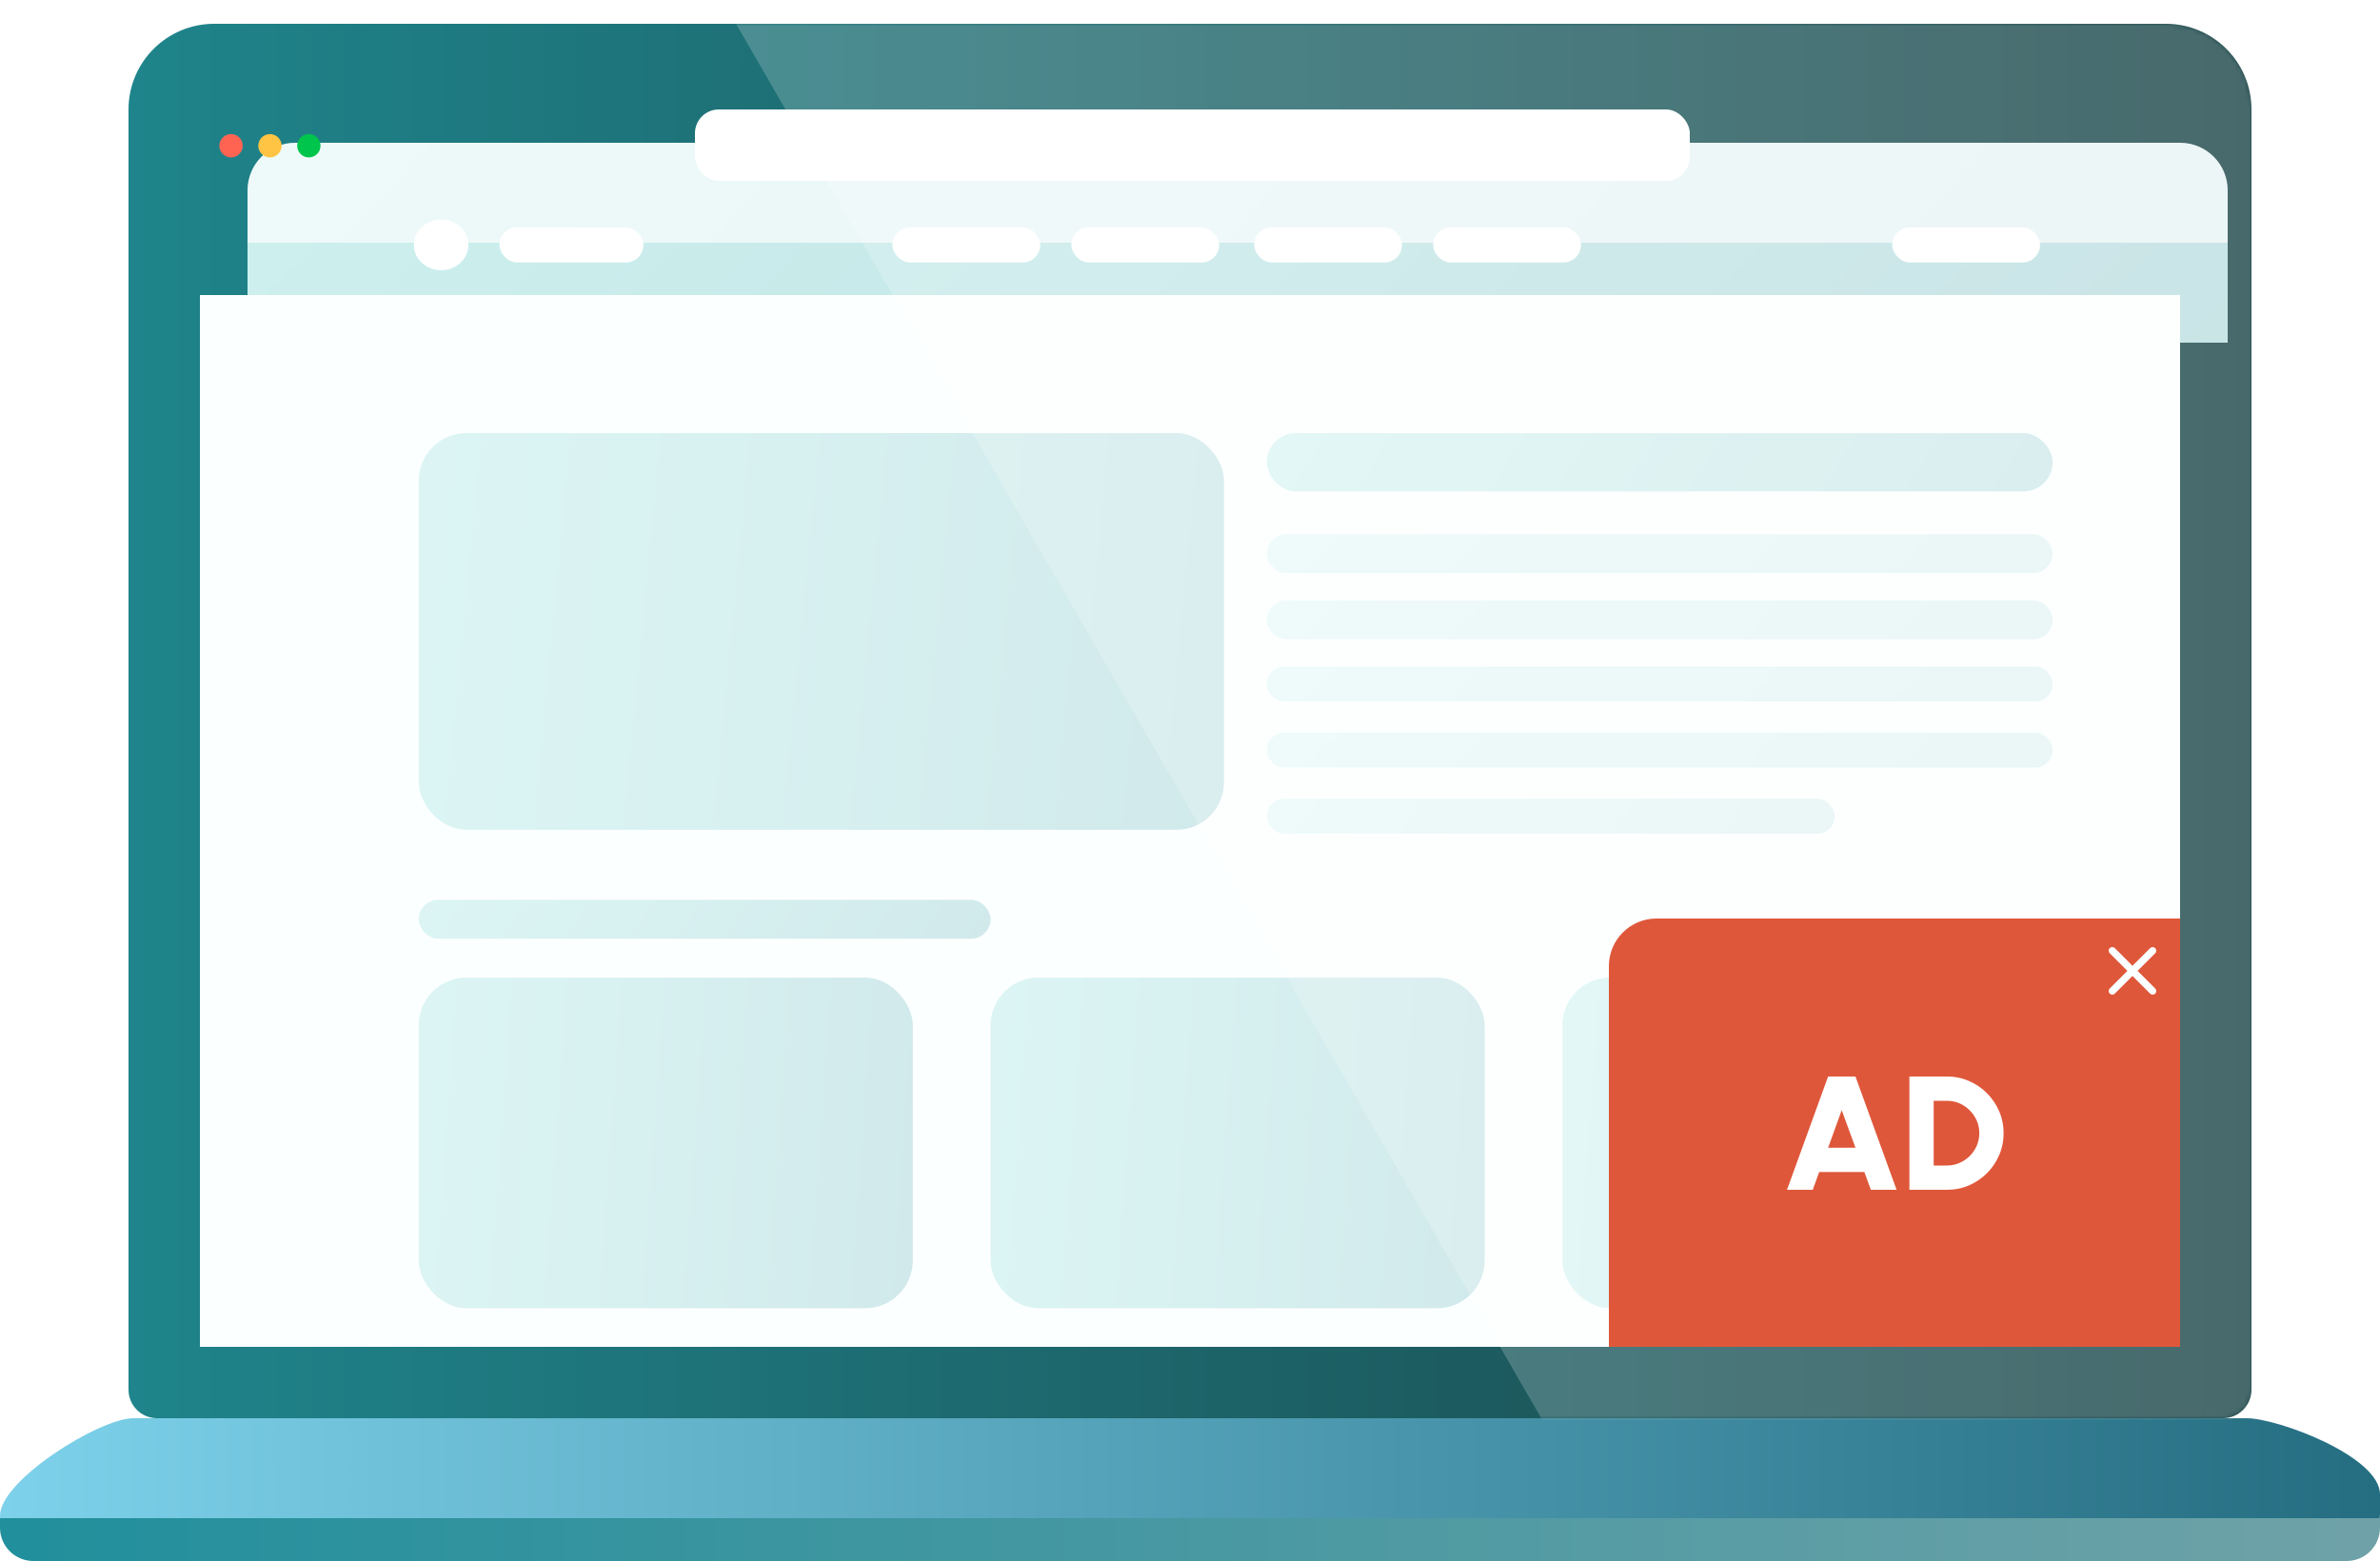
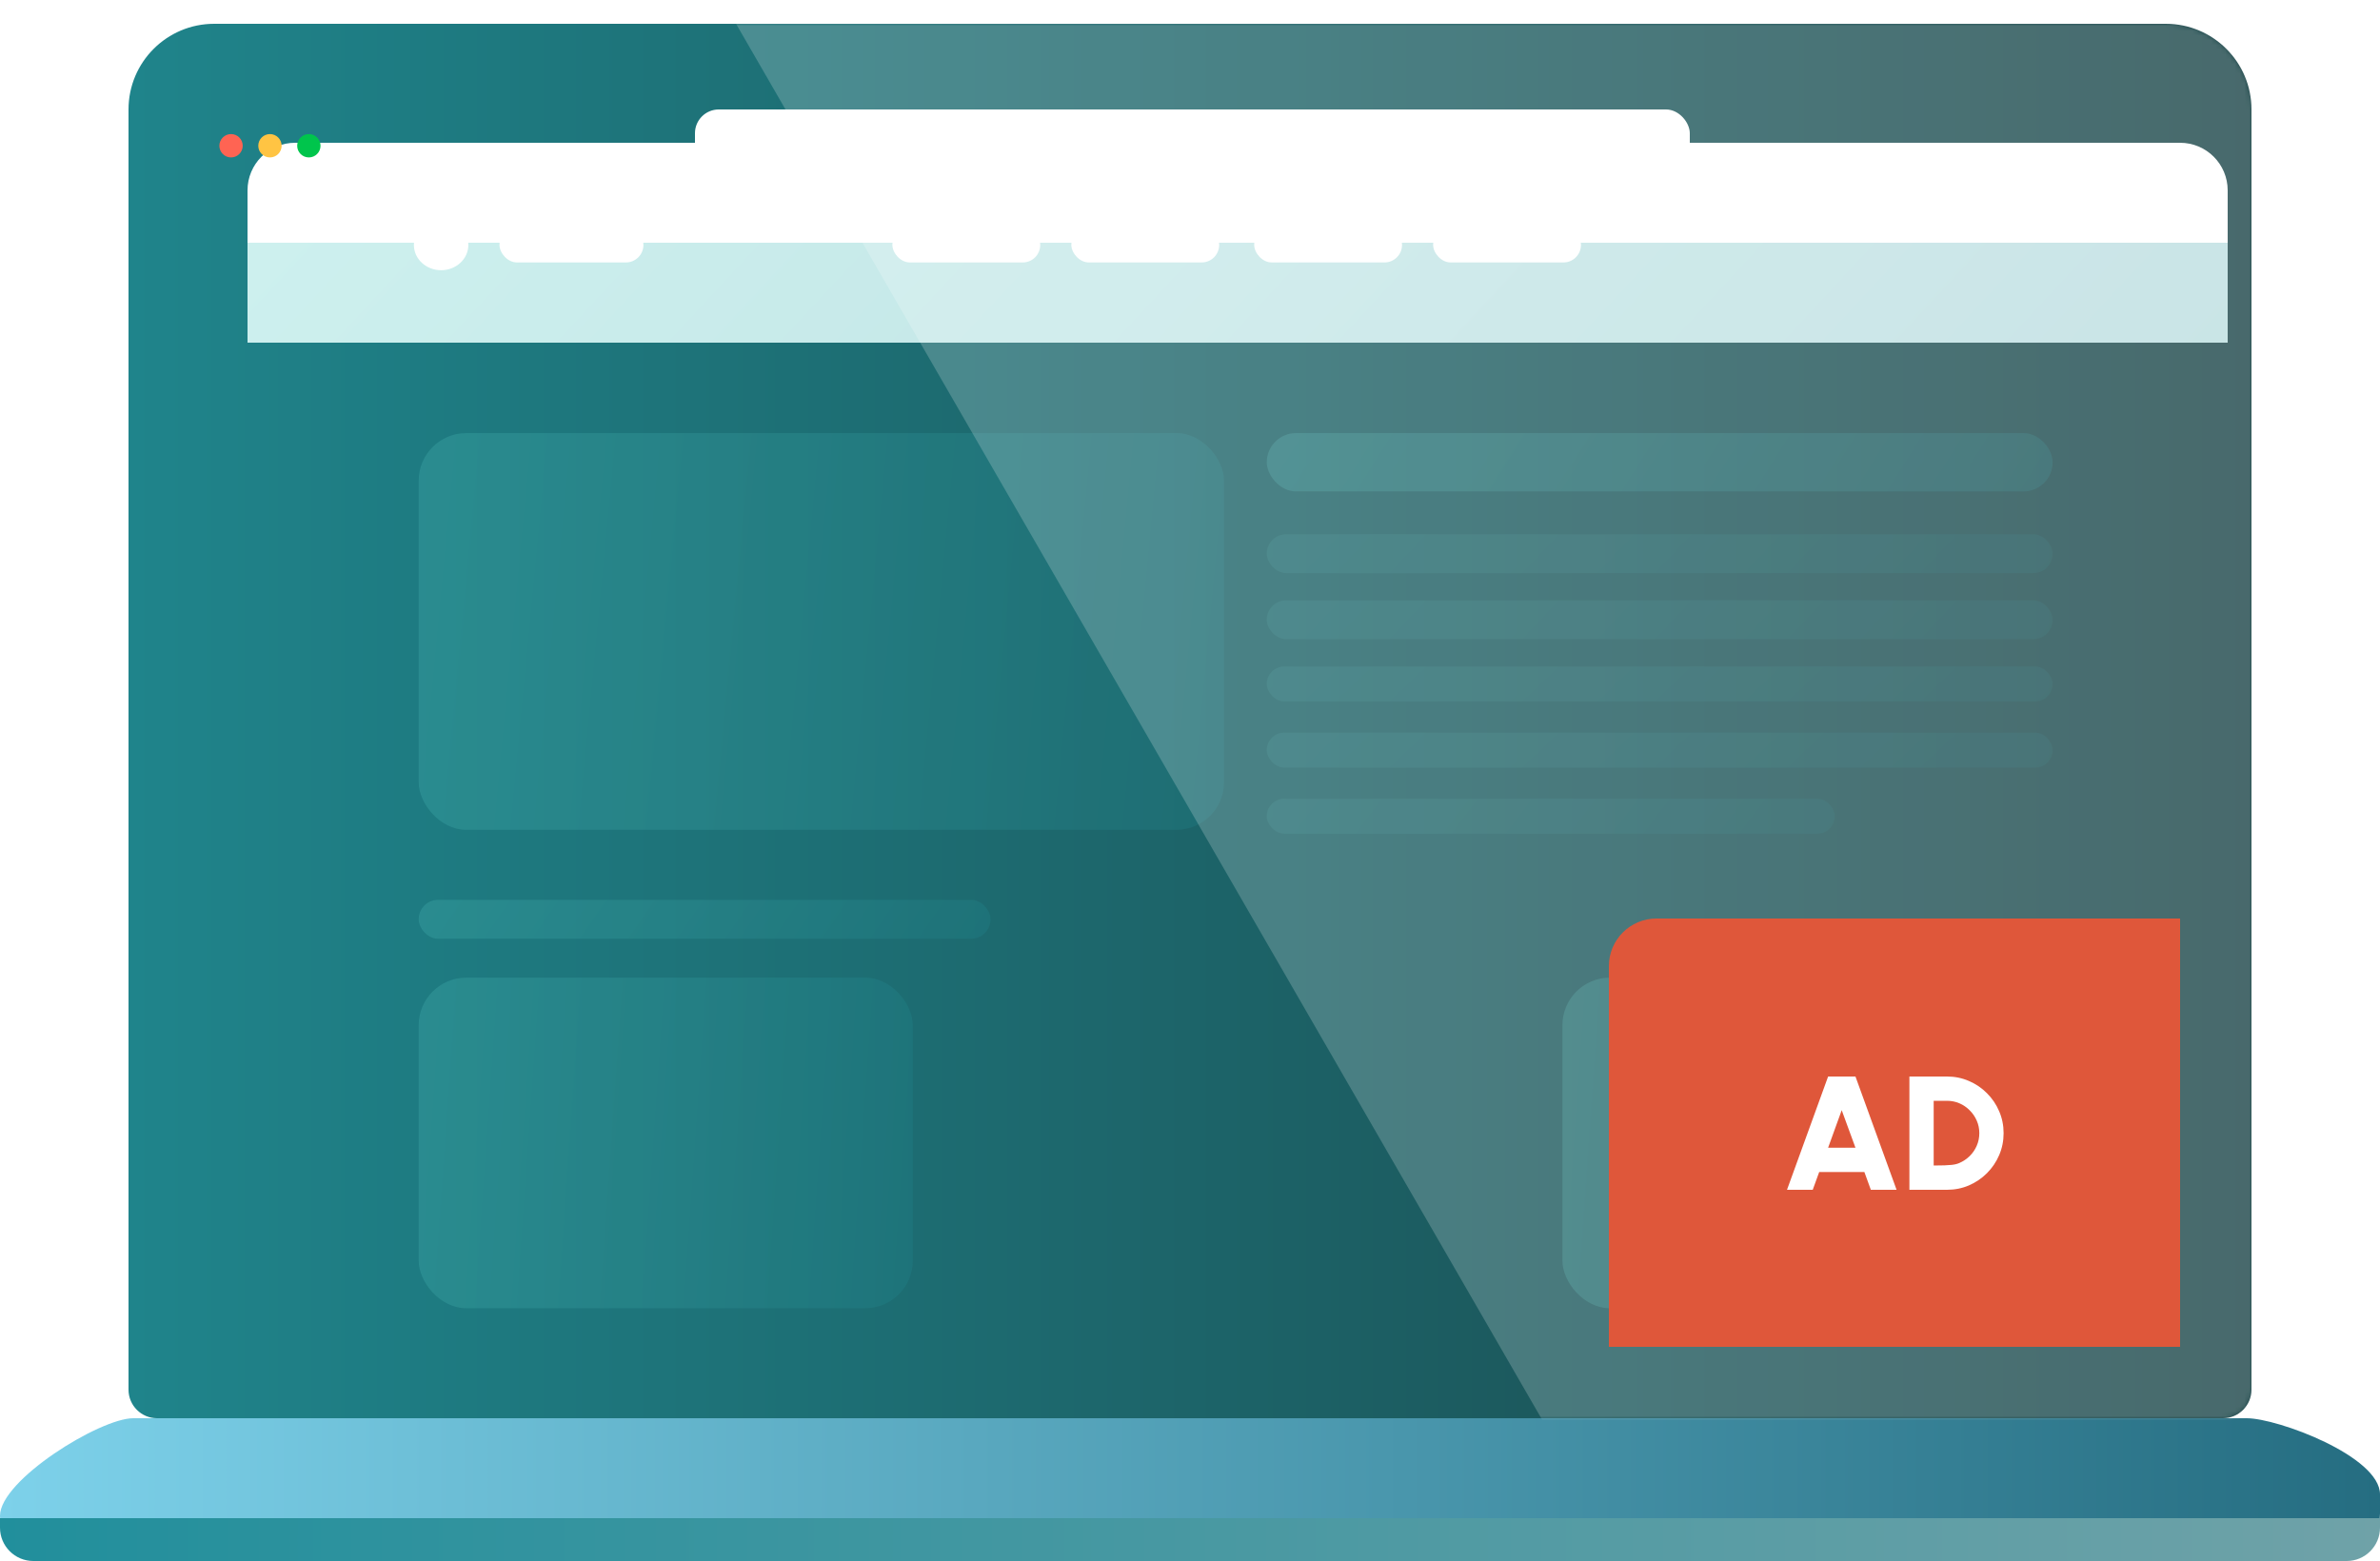
<svg xmlns="http://www.w3.org/2000/svg" width="500" height="328" viewBox="0 0 500 328" fill="none">
  <path d="M27 23C27 13.059 35.059 5 45 5H455C464.941 5 473 13.059 473 23V292C473 295.314 470.314 298 467 298H33C29.686 298 27 295.314 27 292V23Z" fill="url(#paint0_linear_470_1614)" />
  <g filter="url(#filter0_d_470_1614)">
    <path d="M42 30C42 24.477 46.477 20 52 20H448C453.523 20 458 24.477 458 30V41H42V30Z" fill="white" />
-     <path d="M42 30C42 24.477 46.477 20 52 20H448C453.523 20 458 24.477 458 30V41H42V30Z" fill="url(#paint1_linear_470_1614)" fill-opacity="0.1" />
  </g>
  <g filter="url(#filter1_d_470_1614)">
    <rect x="42" y="41" width="416" height="21" fill="white" />
    <rect x="42" y="41" width="416" height="21" fill="url(#paint2_linear_470_1614)" fill-opacity="0.3" />
  </g>
-   <rect x="42" y="62" width="416" height="221" fill="#FCFFFF" />
  <circle cx="48.539" cy="30.625" r="2.452" fill="#FF6453" />
  <circle cx="56.712" cy="30.625" r="2.452" fill="#FFC443" />
  <circle cx="64.885" cy="30.625" r="2.452" fill="#00C54C" />
  <rect x="146" y="23" width="209" height="15" rx="5" fill="white" />
  <rect x="104.932" y="47.788" width="30.24" height="7.356" rx="3.678" fill="white" />
  <rect x="187.478" y="47.788" width="31.057" height="7.356" rx="3.678" fill="white" />
  <rect x="225.072" y="47.788" width="31.057" height="7.356" rx="3.678" fill="white" />
  <rect x="263.485" y="47.788" width="31.057" height="7.356" rx="3.678" fill="white" />
  <rect x="301.08" y="47.788" width="31.057" height="7.356" rx="3.678" fill="white" />
-   <rect x="397.521" y="47.788" width="31.057" height="7.356" rx="3.678" fill="white" />
  <ellipse cx="92.672" cy="51.466" rx="5.721" ry="5.312" fill="white" />
  <g filter="url(#filter2_d_470_1614)">
    <rect x="77.961" y="81" width="169.179" height="83.364" rx="10" fill="url(#paint3_linear_470_1614)" fill-opacity="0.2" />
  </g>
  <g filter="url(#filter3_d_470_1614)">
    <rect x="256.13" y="81" width="165.092" height="12.259" rx="6.13" fill="url(#paint4_linear_470_1614)" fill-opacity="0.2" />
  </g>
  <g filter="url(#filter4_d_470_1614)">
    <rect x="256.13" y="102.25" width="165.092" height="8.173" rx="4.086" fill="url(#paint5_linear_470_1614)" fill-opacity="0.1" />
  </g>
  <g filter="url(#filter5_d_470_1614)">
    <rect x="256.13" y="116.143" width="165.092" height="8.173" rx="4.086" fill="url(#paint6_linear_470_1614)" fill-opacity="0.1" />
  </g>
  <g filter="url(#filter6_d_470_1614)">
    <rect x="256.13" y="130.037" width="165.092" height="7.356" rx="3.678" fill="url(#paint7_linear_470_1614)" fill-opacity="0.1" />
  </g>
  <g filter="url(#filter7_d_470_1614)">
    <rect x="256.13" y="143.931" width="165.092" height="7.356" rx="3.678" fill="url(#paint8_linear_470_1614)" fill-opacity="0.1" />
  </g>
  <g filter="url(#filter8_d_470_1614)">
    <rect x="256.13" y="157.825" width="119.324" height="7.356" rx="3.678" fill="url(#paint9_linear_470_1614)" fill-opacity="0.1" />
  </g>
  <g filter="url(#filter9_d_470_1614)">
    <rect x="77.961" y="179.075" width="120.141" height="8.173" rx="4.086" fill="url(#paint10_linear_470_1614)" fill-opacity="0.2" />
  </g>
  <g filter="url(#filter10_d_470_1614)">
    <rect x="77.961" y="195.42" width="103.796" height="69.47" rx="10" fill="url(#paint11_linear_470_1614)" fill-opacity="0.2" />
  </g>
  <g filter="url(#filter11_d_470_1614)">
-     <rect x="198.103" y="195.42" width="103.796" height="69.47" rx="10" fill="url(#paint12_linear_470_1614)" fill-opacity="0.2" />
-   </g>
+     </g>
  <g filter="url(#filter12_d_470_1614)">
    <rect x="318.244" y="195.42" width="103.796" height="69.47" rx="10" fill="url(#paint13_linear_470_1614)" fill-opacity="0.2" />
  </g>
  <path d="M28 298C35 298 465.5 298 472 298C478.5 298 500 306 500 314C500 315.403 500 316.744 500 318.002C500 323.525 495.523 328 490 328H9.5C4.253 328 0 323.747 0 318.5C0 311 21 298 28 298Z" fill="url(#paint14_linear_470_1614)" />
  <mask id="mask0_470_1614" style="mask-type:alpha" maskUnits="userSpaceOnUse" x="27" y="5" width="446" height="293">
    <path d="M27 23C27 13.059 35.059 5 45 5H455C464.941 5 473 13.059 473 23V292C473 295.314 470.314 298 467 298H33C29.686 298 27 295.314 27 292V23Z" fill="url(#paint15_linear_470_1614)" />
  </mask>
  <g mask="url(#mask0_470_1614)">
    <rect opacity="0.2" x="68" y="-145.049" width="300.778" height="598.281" transform="rotate(-30 68 -145.049)" fill="white" />
  </g>
  <path d="M338 203C338 197.477 342.477 193 348 193H458V283H338V203Z" fill="#DF573A" />
-   <path d="M384.057 226.2H389.803L398.439 250H393.033L391.673 246.26H382.187L380.827 250H375.421L384.057 226.2ZM384.057 241.16H389.803L386.913 233.272L384.057 241.16ZM401.136 250V226.2H409.024C410.667 226.2 412.203 226.512 413.631 227.135C415.07 227.747 416.334 228.603 417.422 229.702C418.521 230.79 419.377 232.054 419.989 233.493C420.612 234.921 420.924 236.457 420.924 238.1C420.924 239.743 420.612 241.285 419.989 242.724C419.377 244.152 418.521 245.416 417.422 246.515C416.334 247.603 415.07 248.459 413.631 249.082C412.203 249.694 410.667 250 409.024 250H401.136ZM406.236 244.9H409.024C409.942 244.9 410.809 244.724 411.625 244.373C412.441 244.022 413.166 243.534 413.801 242.911C414.435 242.288 414.928 241.568 415.28 240.752C415.642 239.925 415.824 239.041 415.824 238.1C415.824 237.159 415.642 236.281 415.28 235.465C414.928 234.649 414.435 233.929 413.801 233.306C413.177 232.671 412.458 232.178 411.642 231.827C410.826 231.476 409.953 231.3 409.024 231.3H406.236V244.9Z" fill="white" />
-   <path d="M452.779 199.229C452.708 199.159 452.625 199.103 452.533 199.065C452.441 199.027 452.343 199.007 452.244 199.007C452.144 199.007 452.046 199.027 451.954 199.065C451.863 199.103 451.779 199.159 451.709 199.229L448 202.931L444.291 199.221C444.221 199.151 444.137 199.096 444.046 199.058C443.954 199.02 443.856 199 443.756 199C443.657 199 443.559 199.02 443.467 199.058C443.375 199.096 443.292 199.151 443.221 199.221C443.151 199.292 443.096 199.375 443.058 199.467C443.02 199.559 443 199.657 443 199.756C443 199.856 443.02 199.954 443.058 200.046C443.096 200.137 443.151 200.221 443.221 200.291L446.931 204L443.221 207.709C443.151 207.779 443.096 207.863 443.058 207.954C443.02 208.046 443 208.144 443 208.244C443 208.343 443.02 208.441 443.058 208.533C443.096 208.625 443.151 208.708 443.221 208.779C443.292 208.849 443.375 208.904 443.467 208.942C443.559 208.98 443.657 209 443.756 209C443.856 209 443.954 208.98 444.046 208.942C444.137 208.904 444.221 208.849 444.291 208.779L448 205.069L451.709 208.779C451.779 208.849 451.863 208.904 451.954 208.942C452.046 208.98 452.144 209 452.244 209C452.343 209 452.441 208.98 452.533 208.942C452.625 208.904 452.708 208.849 452.779 208.779C452.849 208.708 452.904 208.625 452.942 208.533C452.98 208.441 453 208.343 453 208.244C453 208.144 452.98 208.046 452.942 207.954C452.904 207.863 452.849 207.779 452.779 207.709L449.069 204L452.779 200.291C453.067 200.003 453.067 199.517 452.779 199.229Z" fill="#FCFFFF" />
+   <path d="M384.057 226.2H389.803L398.439 250H393.033L391.673 246.26H382.187L380.827 250H375.421L384.057 226.2ZM384.057 241.16H389.803L386.913 233.272L384.057 241.16ZM401.136 250V226.2H409.024C410.667 226.2 412.203 226.512 413.631 227.135C415.07 227.747 416.334 228.603 417.422 229.702C418.521 230.79 419.377 232.054 419.989 233.493C420.612 234.921 420.924 236.457 420.924 238.1C420.924 239.743 420.612 241.285 419.989 242.724C419.377 244.152 418.521 245.416 417.422 246.515C416.334 247.603 415.07 248.459 413.631 249.082C412.203 249.694 410.667 250 409.024 250H401.136ZM406.236 244.9C409.942 244.9 410.809 244.724 411.625 244.373C412.441 244.022 413.166 243.534 413.801 242.911C414.435 242.288 414.928 241.568 415.28 240.752C415.642 239.925 415.824 239.041 415.824 238.1C415.824 237.159 415.642 236.281 415.28 235.465C414.928 234.649 414.435 233.929 413.801 233.306C413.177 232.671 412.458 232.178 411.642 231.827C410.826 231.476 409.953 231.3 409.024 231.3H406.236V244.9Z" fill="white" />
  <path d="M500 319H0V321C0 324.866 3.134 328 7 328H493C496.866 328 500 324.866 500 321V319Z" fill="url(#paint16_linear_470_1614)" />
  <defs>
    <filter id="filter0_d_470_1614" x="22" y="0" width="476" height="81" filterUnits="userSpaceOnUse" color-interpolation-filters="sRGB">
      <feFlood flood-opacity="0" result="BackgroundImageFix" />
      <feColorMatrix in="SourceAlpha" type="matrix" values="0 0 0 0 0 0 0 0 0 0 0 0 0 0 0 0 0 0 127 0" result="hardAlpha" />
      <feOffset dx="10" dy="10" />
      <feGaussianBlur stdDeviation="15" />
      <feColorMatrix type="matrix" values="0 0 0 0 0.41 0 0 0 0 0.463 0 0 0 0 0.6 0 0 0 0.2 0" />
      <feBlend mode="normal" in2="BackgroundImageFix" result="effect1_dropShadow_470_1614" />
      <feBlend mode="normal" in="SourceGraphic" in2="effect1_dropShadow_470_1614" result="shape" />
    </filter>
    <filter id="filter1_d_470_1614" x="22" y="21" width="476" height="81" filterUnits="userSpaceOnUse" color-interpolation-filters="sRGB">
      <feFlood flood-opacity="0" result="BackgroundImageFix" />
      <feColorMatrix in="SourceAlpha" type="matrix" values="0 0 0 0 0 0 0 0 0 0 0 0 0 0 0 0 0 0 127 0" result="hardAlpha" />
      <feOffset dx="10" dy="10" />
      <feGaussianBlur stdDeviation="15" />
      <feColorMatrix type="matrix" values="0 0 0 0 0.41 0 0 0 0 0.463 0 0 0 0 0.6 0 0 0 0.2 0" />
      <feBlend mode="normal" in2="BackgroundImageFix" result="effect1_dropShadow_470_1614" />
      <feBlend mode="normal" in="SourceGraphic" in2="effect1_dropShadow_470_1614" result="shape" />
    </filter>
    <filter id="filter2_d_470_1614" x="57.961" y="61" width="229.179" height="143.363" filterUnits="userSpaceOnUse" color-interpolation-filters="sRGB">
      <feFlood flood-opacity="0" result="BackgroundImageFix" />
      <feColorMatrix in="SourceAlpha" type="matrix" values="0 0 0 0 0 0 0 0 0 0 0 0 0 0 0 0 0 0 127 0" result="hardAlpha" />
      <feOffset dx="10" dy="10" />
      <feGaussianBlur stdDeviation="15" />
      <feColorMatrix type="matrix" values="0 0 0 0 0.41 0 0 0 0 0.463 0 0 0 0 0.6 0 0 0 0.2 0" />
      <feBlend mode="normal" in2="BackgroundImageFix" result="effect1_dropShadow_470_1614" />
      <feBlend mode="normal" in="SourceGraphic" in2="effect1_dropShadow_470_1614" result="shape" />
    </filter>
    <filter id="filter3_d_470_1614" x="236.13" y="61" width="225.093" height="72.259" filterUnits="userSpaceOnUse" color-interpolation-filters="sRGB">
      <feFlood flood-opacity="0" result="BackgroundImageFix" />
      <feColorMatrix in="SourceAlpha" type="matrix" values="0 0 0 0 0 0 0 0 0 0 0 0 0 0 0 0 0 0 127 0" result="hardAlpha" />
      <feOffset dx="10" dy="10" />
      <feGaussianBlur stdDeviation="15" />
      <feColorMatrix type="matrix" values="0 0 0 0 0.41 0 0 0 0 0.463 0 0 0 0 0.6 0 0 0 0.2 0" />
      <feBlend mode="normal" in2="BackgroundImageFix" result="effect1_dropShadow_470_1614" />
      <feBlend mode="normal" in="SourceGraphic" in2="effect1_dropShadow_470_1614" result="shape" />
    </filter>
    <filter id="filter4_d_470_1614" x="236.13" y="82.249" width="225.093" height="68.173" filterUnits="userSpaceOnUse" color-interpolation-filters="sRGB">
      <feFlood flood-opacity="0" result="BackgroundImageFix" />
      <feColorMatrix in="SourceAlpha" type="matrix" values="0 0 0 0 0 0 0 0 0 0 0 0 0 0 0 0 0 0 127 0" result="hardAlpha" />
      <feOffset dx="10" dy="10" />
      <feGaussianBlur stdDeviation="15" />
      <feColorMatrix type="matrix" values="0 0 0 0 0.41 0 0 0 0 0.463 0 0 0 0 0.6 0 0 0 0.2 0" />
      <feBlend mode="normal" in2="BackgroundImageFix" result="effect1_dropShadow_470_1614" />
      <feBlend mode="normal" in="SourceGraphic" in2="effect1_dropShadow_470_1614" result="shape" />
    </filter>
    <filter id="filter5_d_470_1614" x="236.13" y="96.143" width="225.093" height="68.173" filterUnits="userSpaceOnUse" color-interpolation-filters="sRGB">
      <feFlood flood-opacity="0" result="BackgroundImageFix" />
      <feColorMatrix in="SourceAlpha" type="matrix" values="0 0 0 0 0 0 0 0 0 0 0 0 0 0 0 0 0 0 127 0" result="hardAlpha" />
      <feOffset dx="10" dy="10" />
      <feGaussianBlur stdDeviation="15" />
      <feColorMatrix type="matrix" values="0 0 0 0 0.41 0 0 0 0 0.463 0 0 0 0 0.6 0 0 0 0.2 0" />
      <feBlend mode="normal" in2="BackgroundImageFix" result="effect1_dropShadow_470_1614" />
      <feBlend mode="normal" in="SourceGraphic" in2="effect1_dropShadow_470_1614" result="shape" />
    </filter>
    <filter id="filter6_d_470_1614" x="236.13" y="110.037" width="225.093" height="67.356" filterUnits="userSpaceOnUse" color-interpolation-filters="sRGB">
      <feFlood flood-opacity="0" result="BackgroundImageFix" />
      <feColorMatrix in="SourceAlpha" type="matrix" values="0 0 0 0 0 0 0 0 0 0 0 0 0 0 0 0 0 0 127 0" result="hardAlpha" />
      <feOffset dx="10" dy="10" />
      <feGaussianBlur stdDeviation="15" />
      <feColorMatrix type="matrix" values="0 0 0 0 0.41 0 0 0 0 0.463 0 0 0 0 0.6 0 0 0 0.2 0" />
      <feBlend mode="normal" in2="BackgroundImageFix" result="effect1_dropShadow_470_1614" />
      <feBlend mode="normal" in="SourceGraphic" in2="effect1_dropShadow_470_1614" result="shape" />
    </filter>
    <filter id="filter7_d_470_1614" x="236.13" y="123.931" width="225.093" height="67.356" filterUnits="userSpaceOnUse" color-interpolation-filters="sRGB">
      <feFlood flood-opacity="0" result="BackgroundImageFix" />
      <feColorMatrix in="SourceAlpha" type="matrix" values="0 0 0 0 0 0 0 0 0 0 0 0 0 0 0 0 0 0 127 0" result="hardAlpha" />
      <feOffset dx="10" dy="10" />
      <feGaussianBlur stdDeviation="15" />
      <feColorMatrix type="matrix" values="0 0 0 0 0.41 0 0 0 0 0.463 0 0 0 0 0.6 0 0 0 0.2 0" />
      <feBlend mode="normal" in2="BackgroundImageFix" result="effect1_dropShadow_470_1614" />
      <feBlend mode="normal" in="SourceGraphic" in2="effect1_dropShadow_470_1614" result="shape" />
    </filter>
    <filter id="filter8_d_470_1614" x="236.13" y="137.825" width="179.324" height="67.356" filterUnits="userSpaceOnUse" color-interpolation-filters="sRGB">
      <feFlood flood-opacity="0" result="BackgroundImageFix" />
      <feColorMatrix in="SourceAlpha" type="matrix" values="0 0 0 0 0 0 0 0 0 0 0 0 0 0 0 0 0 0 127 0" result="hardAlpha" />
      <feOffset dx="10" dy="10" />
      <feGaussianBlur stdDeviation="15" />
      <feColorMatrix type="matrix" values="0 0 0 0 0.41 0 0 0 0 0.463 0 0 0 0 0.6 0 0 0 0.2 0" />
      <feBlend mode="normal" in2="BackgroundImageFix" result="effect1_dropShadow_470_1614" />
      <feBlend mode="normal" in="SourceGraphic" in2="effect1_dropShadow_470_1614" result="shape" />
    </filter>
    <filter id="filter9_d_470_1614" x="57.961" y="159.075" width="180.142" height="68.173" filterUnits="userSpaceOnUse" color-interpolation-filters="sRGB">
      <feFlood flood-opacity="0" result="BackgroundImageFix" />
      <feColorMatrix in="SourceAlpha" type="matrix" values="0 0 0 0 0 0 0 0 0 0 0 0 0 0 0 0 0 0 127 0" result="hardAlpha" />
      <feOffset dx="10" dy="10" />
      <feGaussianBlur stdDeviation="15" />
      <feColorMatrix type="matrix" values="0 0 0 0 0.41 0 0 0 0 0.463 0 0 0 0 0.6 0 0 0 0.2 0" />
      <feBlend mode="normal" in2="BackgroundImageFix" result="effect1_dropShadow_470_1614" />
      <feBlend mode="normal" in="SourceGraphic" in2="effect1_dropShadow_470_1614" result="shape" />
    </filter>
    <filter id="filter10_d_470_1614" x="57.961" y="175.42" width="163.796" height="129.47" filterUnits="userSpaceOnUse" color-interpolation-filters="sRGB">
      <feFlood flood-opacity="0" result="BackgroundImageFix" />
      <feColorMatrix in="SourceAlpha" type="matrix" values="0 0 0 0 0 0 0 0 0 0 0 0 0 0 0 0 0 0 127 0" result="hardAlpha" />
      <feOffset dx="10" dy="10" />
      <feGaussianBlur stdDeviation="15" />
      <feColorMatrix type="matrix" values="0 0 0 0 0.41 0 0 0 0 0.463 0 0 0 0 0.6 0 0 0 0.2 0" />
      <feBlend mode="normal" in2="BackgroundImageFix" result="effect1_dropShadow_470_1614" />
      <feBlend mode="normal" in="SourceGraphic" in2="effect1_dropShadow_470_1614" result="shape" />
    </filter>
    <filter id="filter11_d_470_1614" x="178.103" y="175.42" width="163.796" height="129.47" filterUnits="userSpaceOnUse" color-interpolation-filters="sRGB">
      <feFlood flood-opacity="0" result="BackgroundImageFix" />
      <feColorMatrix in="SourceAlpha" type="matrix" values="0 0 0 0 0 0 0 0 0 0 0 0 0 0 0 0 0 0 127 0" result="hardAlpha" />
      <feOffset dx="10" dy="10" />
      <feGaussianBlur stdDeviation="15" />
      <feColorMatrix type="matrix" values="0 0 0 0 0.41 0 0 0 0 0.463 0 0 0 0 0.6 0 0 0 0.2 0" />
      <feBlend mode="normal" in2="BackgroundImageFix" result="effect1_dropShadow_470_1614" />
      <feBlend mode="normal" in="SourceGraphic" in2="effect1_dropShadow_470_1614" result="shape" />
    </filter>
    <filter id="filter12_d_470_1614" x="298.244" y="175.42" width="163.796" height="129.47" filterUnits="userSpaceOnUse" color-interpolation-filters="sRGB">
      <feFlood flood-opacity="0" result="BackgroundImageFix" />
      <feColorMatrix in="SourceAlpha" type="matrix" values="0 0 0 0 0 0 0 0 0 0 0 0 0 0 0 0 0 0 127 0" result="hardAlpha" />
      <feOffset dx="10" dy="10" />
      <feGaussianBlur stdDeviation="15" />
      <feColorMatrix type="matrix" values="0 0 0 0 0.41 0 0 0 0 0.463 0 0 0 0 0.6 0 0 0 0.2 0" />
      <feBlend mode="normal" in2="BackgroundImageFix" result="effect1_dropShadow_470_1614" />
      <feBlend mode="normal" in="SourceGraphic" in2="effect1_dropShadow_470_1614" result="shape" />
    </filter>
    <linearGradient id="paint0_linear_470_1614" x1="27" y1="64.012" x2="473" y2="64.012" gradientUnits="userSpaceOnUse">
      <stop stop-color="#1F848B" />
      <stop offset="1" stop-color="#1A4447" />
    </linearGradient>
    <linearGradient id="paint1_linear_470_1614" x1="42" y1="20" x2="275.824" y2="237.158" gradientUnits="userSpaceOnUse">
      <stop stop-color="#5ACFC9" />
      <stop offset="1" stop-color="#22919A" />
    </linearGradient>
    <linearGradient id="paint2_linear_470_1614" x1="42" y1="41" x2="275.824" y2="258.158" gradientUnits="userSpaceOnUse">
      <stop stop-color="#5ACFC9" />
      <stop offset="1" stop-color="#22919A" />
    </linearGradient>
    <linearGradient id="paint3_linear_470_1614" x1="77.961" y1="81" x2="253.482" y2="97.7" gradientUnits="userSpaceOnUse">
      <stop stop-color="#5ACFC9" />
      <stop offset="1" stop-color="#22919A" />
    </linearGradient>
    <linearGradient id="paint4_linear_470_1614" x1="256.13" y1="81" x2="379.704" y2="159.019" gradientUnits="userSpaceOnUse">
      <stop stop-color="#5ACFC9" />
      <stop offset="1" stop-color="#22919A" />
    </linearGradient>
    <linearGradient id="paint5_linear_470_1614" x1="256.13" y1="102.25" x2="347.244" y2="188.538" gradientUnits="userSpaceOnUse">
      <stop stop-color="#5ACFC9" />
      <stop offset="1" stop-color="#22919A" />
    </linearGradient>
    <linearGradient id="paint6_linear_470_1614" x1="256.13" y1="116.143" x2="347.244" y2="202.432" gradientUnits="userSpaceOnUse">
      <stop stop-color="#5ACFC9" />
      <stop offset="1" stop-color="#22919A" />
    </linearGradient>
    <linearGradient id="paint7_linear_470_1614" x1="256.13" y1="130.037" x2="338.148" y2="216.342" gradientUnits="userSpaceOnUse">
      <stop stop-color="#5ACFC9" />
      <stop offset="1" stop-color="#22919A" />
    </linearGradient>
    <linearGradient id="paint8_linear_470_1614" x1="256.13" y1="143.931" x2="338.148" y2="230.235" gradientUnits="userSpaceOnUse">
      <stop stop-color="#5ACFC9" />
      <stop offset="1" stop-color="#22919A" />
    </linearGradient>
    <linearGradient id="paint9_linear_470_1614" x1="256.13" y1="157.825" x2="335.271" y2="218.015" gradientUnits="userSpaceOnUse">
      <stop stop-color="#5ACFC9" />
      <stop offset="1" stop-color="#22919A" />
    </linearGradient>
    <linearGradient id="paint10_linear_470_1614" x1="77.961" y1="179.075" x2="163.234" y2="237.843" gradientUnits="userSpaceOnUse">
      <stop stop-color="#5ACFC9" />
      <stop offset="1" stop-color="#22919A" />
    </linearGradient>
    <linearGradient id="paint11_linear_470_1614" x1="77.961" y1="195.42" x2="186.092" y2="202.995" gradientUnits="userSpaceOnUse">
      <stop stop-color="#5ACFC9" />
      <stop offset="1" stop-color="#22919A" />
    </linearGradient>
    <linearGradient id="paint12_linear_470_1614" x1="198.103" y1="195.42" x2="306.234" y2="202.995" gradientUnits="userSpaceOnUse">
      <stop stop-color="#5ACFC9" />
      <stop offset="1" stop-color="#22919A" />
    </linearGradient>
    <linearGradient id="paint13_linear_470_1614" x1="318.244" y1="195.42" x2="426.375" y2="202.995" gradientUnits="userSpaceOnUse">
      <stop stop-color="#5ACFC9" />
      <stop offset="1" stop-color="#22919A" />
    </linearGradient>
    <linearGradient id="paint14_linear_470_1614" x1="4.06786e-10" y1="313" x2="500" y2="313" gradientUnits="userSpaceOnUse">
      <stop stop-color="#7DD1EA" />
      <stop offset="1" stop-color="#256D81" />
    </linearGradient>
    <linearGradient id="paint15_linear_470_1614" x1="27" y1="64.012" x2="473" y2="64.012" gradientUnits="userSpaceOnUse">
      <stop stop-color="#1F848B" />
      <stop offset="1" stop-color="#1A4447" />
    </linearGradient>
    <linearGradient id="paint16_linear_470_1614" x1="0" y1="323.5" x2="500" y2="323.5" gradientUnits="userSpaceOnUse">
      <stop stop-color="#218F9C" />
      <stop offset="1" stop-color="#6FA2A8" />
    </linearGradient>
  </defs>
</svg>